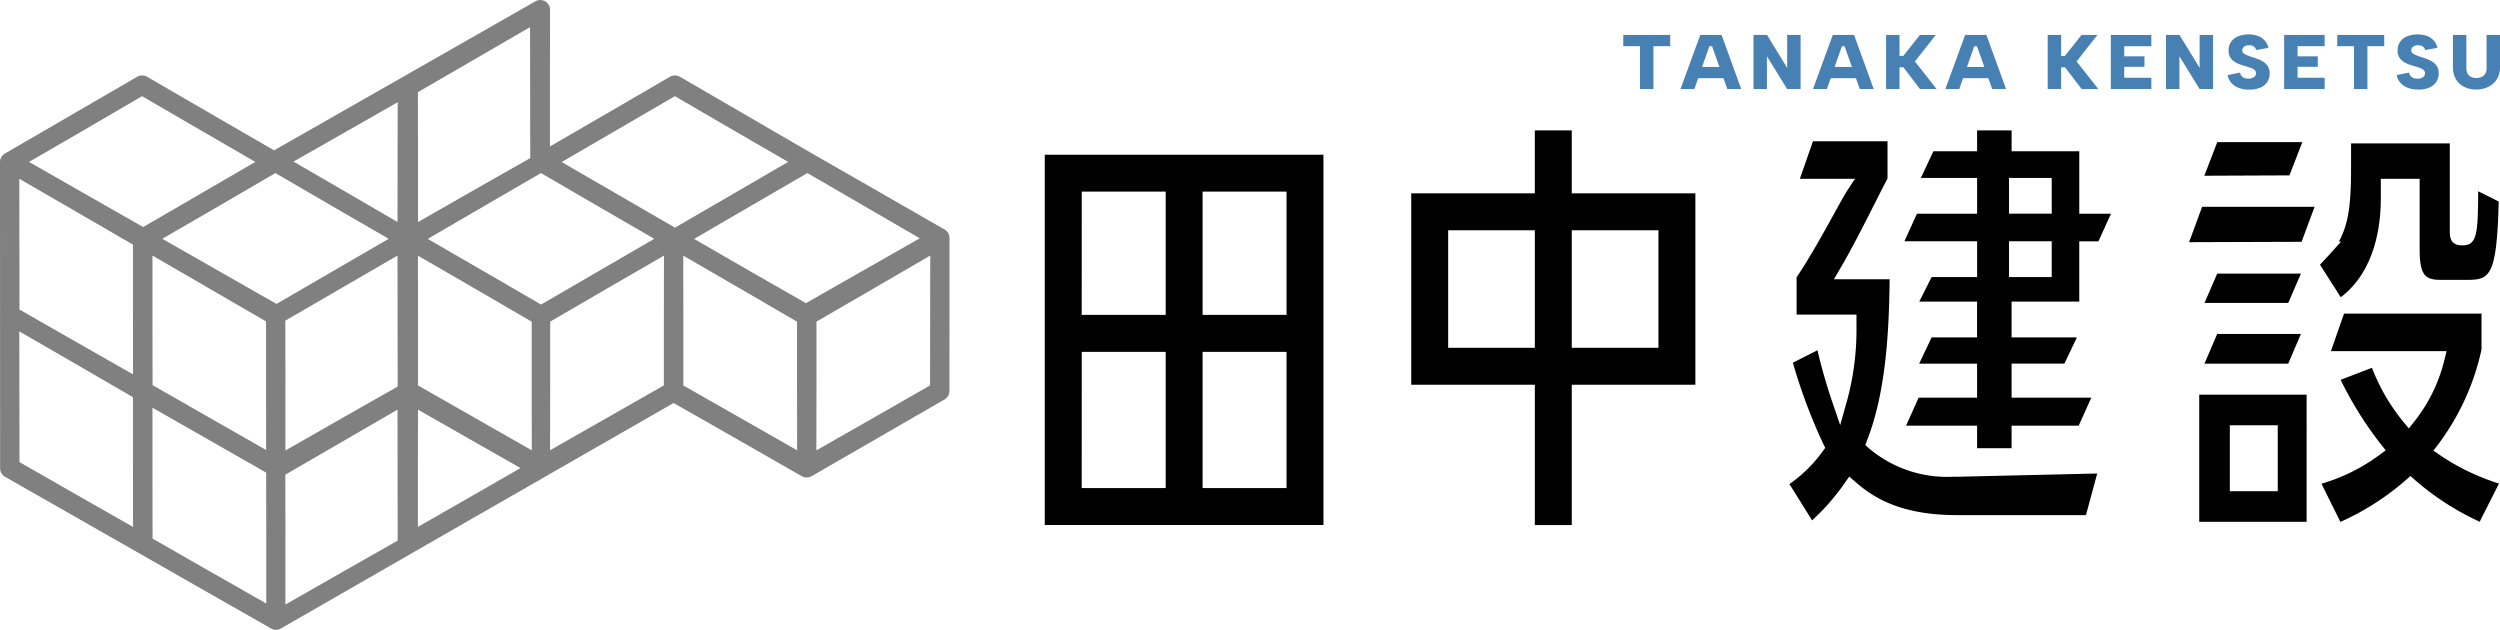
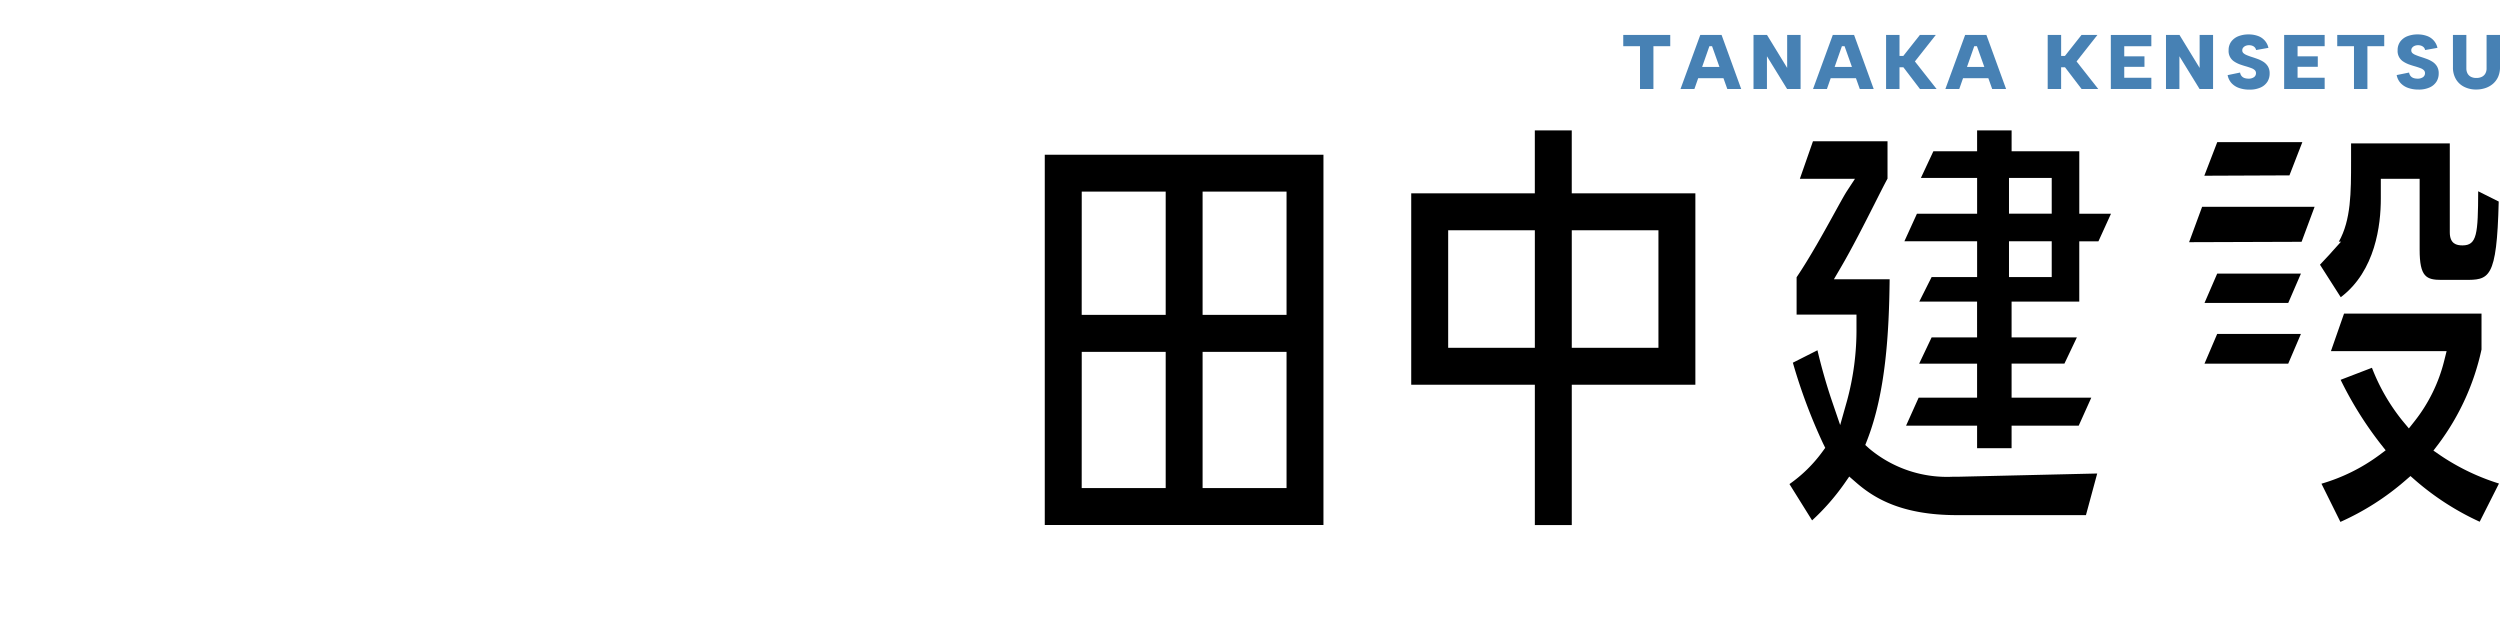
<svg xmlns="http://www.w3.org/2000/svg" width="228.754" height="57.632" viewBox="0 0 228.754 57.632">
  <defs>
    <clipPath id="clip-path">
      <rect id="長方形_272" data-name="長方形 272" width="228.754" height="57.632" fill="none" />
    </clipPath>
  </defs>
  <g id="グループ_773" data-name="グループ 773" transform="translate(0 0)">
    <g id="グループ_770" data-name="グループ 770">
      <g id="グループ_769" data-name="グループ 769" clip-path="url(#clip-path)">
        <path id="パス_12297" data-name="パス 12297" d="M339.194,57.081a12.817,12.817,0,0,0,3.015-2.962l.258-.353-.193-.392a50.057,50.057,0,0,1-2.769-7.4l2.25-1.137c.358,1.529.837,3.206,1.328,4.646l.751,2.2.631-2.237a24.752,24.752,0,0,0,.861-6.708V41.575h-5.479V38.156c1.2-1.774,2.508-4.141,3.463-5.874.525-.953.926-1.682,1.143-2.013l.733-1.12h-5.042l1.2-3.435h6.822v3.418c-.3.549-.717,1.379-1.161,2.257-.925,1.828-2.077,4.1-3.107,5.86l-.638,1.09h5.1c-.053,4.836-.35,10.327-2.049,14.7l-.181.465.371.335a11.069,11.069,0,0,0,7.671,2.569h.516l12.665-.295-1.031,3.809H354.526c-5.145,0-7.646-1.6-9.252-3l-.61-.53-.46.663a20.741,20.741,0,0,1-2.939,3.348ZM356.362,53.8V51.739h-6.5l1.151-2.562h5.348V46.062h-5.3l1.139-2.4h4.16V40.385h-5.289L352.2,38.14h4.164V34.866h-6.655l1.148-2.522h5.507V29.069H351.22l1.143-2.443h4V24.721h3.157v1.906h6.193v5.717h2.9l-1.148,2.522h-1.754v5.519h-6.193v3.274h5.974l-1.14,2.4h-4.834v3.116h7.293l-1.152,2.562h-6.141V53.8Zm2.919-15.663h3.91V34.866h-3.91Zm0-5.8h3.91V29.069h-3.91Z" transform="translate(-175.455 -12.787)" />
        <path id="パス_12298" data-name="パス 12298" d="M416.133,39.2h10.292l-1.19,3.2-10.292.035Z" transform="translate(-214.637 -20.275)" />
        <path id="パス_12299" data-name="パス 12299" d="M419.014,26.942H426.8l-1.181,3.041-7.789.033Z" transform="translate(-216.132 -13.936)" />
        <path id="パス_12300" data-name="パス 12300" d="M439.752,38.284l.864-.923c.079-.084.153-.169.226-.256l.838-.93-.2,0c1.117-1.989,1.117-4.5,1.117-7.371V27.188h9.033v8.13c0,1.064.621,1.2,1.161,1.2,1.327,0,1.423-1.039,1.437-4.953l1.879.939c-.177,7.171-.876,7.171-3.156,7.171h-2.065c-1.4,0-2.015-.263-2.015-2.769V30.425h-3.552v1.835c0,2.349-.482,6.6-3.667,9Z" transform="translate(-227.47 -14.064)" />
        <path id="パス_12301" data-name="パス 12301" d="M417.865,54.543l1.16-2.681h7.661l-1.159,2.681Z" transform="translate(-216.148 -26.826)" />
-         <path id="パス_12302" data-name="パス 12302" d="M440.032,75a16.777,16.777,0,0,0,5.28-2.611l.595-.446-.461-.583a33.18,33.18,0,0,1-3.66-5.867l2.865-1.1a18.03,18.03,0,0,0,2.808,4.863l.572.685.553-.7a14.6,14.6,0,0,0,2.675-5.474l.225-.9H440.9l1.2-3.435h12.578v3.286a22.307,22.307,0,0,1-3.941,8.652l-.46.6.625.431a20.456,20.456,0,0,0,5.373,2.583L454.51,78.48a24.614,24.614,0,0,1-5.859-3.765l-.474-.416-.477.413a23.887,23.887,0,0,1-5.934,3.783Z" transform="translate(-227.615 -30.74)" />
+         <path id="パス_12302" data-name="パス 12302" d="M440.032,75a16.777,16.777,0,0,0,5.28-2.611l.595-.446-.461-.583a33.18,33.18,0,0,1-3.66-5.867l2.865-1.1a18.03,18.03,0,0,0,2.808,4.863l.572.685.553-.7a14.6,14.6,0,0,0,2.675-5.474l.225-.9H440.9l1.2-3.435h12.578v3.286a22.307,22.307,0,0,1-3.941,8.652l-.46.6.625.431a20.456,20.456,0,0,0,5.373,2.583L454.51,78.48a24.614,24.614,0,0,1-5.859-3.765l-.474-.416-.477.413a23.887,23.887,0,0,1-5.934,3.783" transform="translate(-227.615 -30.74)" />
        <path id="パス_12303" data-name="パス 12303" d="M417.861,66.014l1.162-2.721h7.662l-1.162,2.721Z" transform="translate(-216.146 -32.74)" />
-         <path id="パス_12304" data-name="パス 12304" d="M416.863,74.808h9.827V86.443h-9.827Zm2.8,8.835h4.386V77.608h-4.386Z" transform="translate(-215.63 -38.696)" />
        <path id="パス_12305" data-name="パス 12305" d="M278.812,60.831V47.992H267.5V30.479h11.31V24.721h3.379v5.758H293.5V47.992H282.191V60.831Zm3.379-16.217h7.93V33.858h-7.93Zm-11.31,0h7.931V33.858h-7.931Z" transform="translate(-138.371 -12.787)" />
        <path id="パス_12306" data-name="パス 12306" d="M198.035,29.325h25.5V63.207h-25.5Zm14.441,30.5h7.682V47.364h-7.682Zm-11.062,0H209.1V47.364h-7.682Zm11.062-15.843h7.682V32.7h-7.682Zm-11.062,0H209.1V32.7h-7.682Z" transform="translate(-102.437 -15.169)" />
        <path id="パス_12307" data-name="パス 12307" d="M307.687,6.627h4.3V7.658h-1.539V11.57H309.22V7.658h-1.533Z" transform="translate(-159.157 -3.428)" fill="#4781b4" />
        <path id="パス_12308" data-name="パス 12308" d="M321.43,7.658h-.247l-1.37,3.912h-1.271l1.808-4.943H322.3l1.794,4.943h-1.271Zm-1.567,1.893h2.881v1.031h-2.881Z" transform="translate(-164.772 -3.428)" fill="#4781b4" />
        <path id="パス_12309" data-name="パス 12309" d="M336.687,6.627V11.57h-1.236l-1.843-2.994V11.57h-1.229V6.627h1.236l1.843,3.016V6.627Z" transform="translate(-171.93 -3.428)" fill="#4781b4" />
        <path id="パス_12310" data-name="パス 12310" d="M346.546,7.658H346.3l-1.37,3.912h-1.271l1.808-4.943h1.949l1.794,4.943h-1.272Zm-1.567,1.893h2.881v1.031h-2.881Z" transform="translate(-177.764 -3.428)" fill="#4781b4" />
        <path id="パス_12311" data-name="パス 12311" d="M357.5,6.627h1.229V8.548h.346l1.518-1.921h1.455L360.137,9.05l1.984,2.521H360.6l-1.519-1.991h-.353V11.57H357.5Z" transform="translate(-184.921 -3.428)" fill="#4781b4" />
        <path id="パス_12312" data-name="パス 12312" d="M371.633,7.658h-.247l-1.37,3.912h-1.271l1.808-4.943H372.5L374.3,11.57h-1.272Zm-1.567,1.893h2.881v1.031h-2.881Z" transform="translate(-190.74 -3.428)" fill="#4781b4" />
        <path id="パス_12313" data-name="パス 12313" d="M388.141,6.627h1.229V8.548h.346l1.518-1.921h1.455L390.782,9.05l1.984,2.521h-1.525l-1.519-1.991h-.353V11.57h-1.229Z" transform="translate(-200.773 -3.428)" fill="#4781b4" />
        <path id="パス_12314" data-name="パス 12314" d="M403.813,7.658h-2.479v.925h1.85v.96h-1.85v1h2.479V11.57h-3.707V6.627h3.707Z" transform="translate(-206.962 -3.428)" fill="#4781b4" />
        <path id="パス_12315" data-name="パス 12315" d="M414.872,6.627V11.57h-1.236l-1.843-2.994V11.57h-1.229V6.627H411.8l1.843,3.016V6.627Z" transform="translate(-212.373 -3.428)" fill="#4781b4" />
        <path id="パス_12316" data-name="パス 12316" d="M423.382,10.013a.65.65,0,0,0,.145.329.6.6,0,0,0,.268.176,1.1,1.1,0,0,0,.35.053.83.83,0,0,0,.512-.138.43.43,0,0,0,.18-.357.376.376,0,0,0-.11-.282.876.876,0,0,0-.3-.18c-.129-.05-.279-.1-.448-.152-.188-.052-.379-.112-.572-.18a2.549,2.549,0,0,1-.537-.261,1.136,1.136,0,0,1-.537-1.049,1.293,1.293,0,0,1,.24-.79,1.477,1.477,0,0,1,.65-.491,2.49,2.49,0,0,1,.939-.166,2.421,2.421,0,0,1,.854.141,1.484,1.484,0,0,1,.96,1.088l-1.13.2a.471.471,0,0,0-.127-.254.6.6,0,0,0-.237-.145.857.857,0,0,0-.271-.045.835.835,0,0,0-.311.056.56.56,0,0,0-.229.162.374.374,0,0,0-.089.247.339.339,0,0,0,.1.255.941.941,0,0,0,.279.176c.118.052.248.1.389.149.193.061.391.126.593.2a2.715,2.715,0,0,1,.565.272,1.314,1.314,0,0,1,.42.424,1.209,1.209,0,0,1,.159.646,1.4,1.4,0,0,1-.2.749,1.427,1.427,0,0,1-.615.53,2.385,2.385,0,0,1-1.038.2,2.777,2.777,0,0,1-.95-.152,1.684,1.684,0,0,1-.689-.448,1.5,1.5,0,0,1-.353-.727Z" transform="translate(-218.411 -3.375)" fill="#4781b4" />
        <path id="パス_12317" data-name="パス 12317" d="M436.668,7.658h-2.479v.925h1.85v.96h-1.85v1h2.479V11.57H432.96V6.627h3.707Z" transform="translate(-223.957 -3.428)" fill="#4781b4" />
        <path id="パス_12318" data-name="パス 12318" d="M443.024,6.627h4.3V7.658h-1.539V11.57h-1.229V7.658h-1.533Z" transform="translate(-229.163 -3.428)" fill="#4781b4" />
        <path id="パス_12319" data-name="パス 12319" d="M455.417,10.013a.649.649,0,0,0,.145.329.6.6,0,0,0,.268.176,1.1,1.1,0,0,0,.35.053.83.83,0,0,0,.512-.138.43.43,0,0,0,.18-.357.376.376,0,0,0-.11-.282.876.876,0,0,0-.3-.18c-.129-.05-.279-.1-.448-.152-.188-.052-.379-.112-.572-.18a2.548,2.548,0,0,1-.537-.261,1.136,1.136,0,0,1-.537-1.049,1.293,1.293,0,0,1,.24-.79,1.477,1.477,0,0,1,.65-.491,2.489,2.489,0,0,1,.939-.166,2.421,2.421,0,0,1,.854.141,1.484,1.484,0,0,1,.96,1.088l-1.13.2a.471.471,0,0,0-.127-.254.6.6,0,0,0-.237-.145.857.857,0,0,0-.271-.045.835.835,0,0,0-.311.056.56.56,0,0,0-.229.162.374.374,0,0,0-.089.247.339.339,0,0,0,.1.255A.94.94,0,0,0,456,8.4c.118.052.248.1.389.149.193.061.391.126.593.2a2.714,2.714,0,0,1,.565.272,1.314,1.314,0,0,1,.42.424,1.209,1.209,0,0,1,.159.646,1.4,1.4,0,0,1-.2.749,1.427,1.427,0,0,1-.615.53,2.385,2.385,0,0,1-1.038.2,2.777,2.777,0,0,1-.95-.152,1.685,1.685,0,0,1-.689-.448,1.5,1.5,0,0,1-.353-.727Z" transform="translate(-234.981 -3.375)" fill="#4781b4" />
        <path id="パス_12320" data-name="パス 12320" d="M464.952,6.627h1.229V9.678a.974.974,0,0,0,.113.484.732.732,0,0,0,.318.3,1.058,1.058,0,0,0,.48.1,1.118,1.118,0,0,0,.494-.1.744.744,0,0,0,.329-.3.949.949,0,0,0,.116-.484V6.627h1.229V9.565a2.146,2.146,0,0,1-.176.9,1.827,1.827,0,0,1-.484.643,2.064,2.064,0,0,1-.7.385,2.677,2.677,0,0,1-.826.127,2.418,2.418,0,0,1-1.06-.23,1.827,1.827,0,0,1-.769-.685,2.082,2.082,0,0,1-.29-1.14Z" transform="translate(-240.505 -3.428)" fill="#4781b4" />
      </g>
    </g>
-     <path id="パス_12324" data-name="パス 12324" d="M26.117,49.246l-.009-5.812,5.012-2.906,5.251-3.044.009,6.134.009,5.849-5.021,2.851-5.251,3Zm12.121-6.391.009-5.371,4.69,2.676,4.69,2.667-4.7,2.7-4.69,2.685Zm-19.2,9.334L13.96,49.282l-.009-5.849V37.309l5,2.851,4.718,2.694.285.166.4.23.009,5.849v6.125ZM6.879,45.2,1.784,42.284l-.009-5.84L1.766,30.32,7.09,33.4l5.076,2.943v5.794l.009,6.079Zm16.985-4.3-.239-.138-4.773-2.722-4.892-2.8-.009-5.784V23.386l5.316,3.081,5.076,2.943v5.738l.009,6.023Zm2.253-5.748-.009-5.812L31.12,26.43l5.251-3.044.009,6.134.009,5.849-5.021,2.851-5.251,3Zm17.2,3.007-5.067-2.888v-5.8l-.009-6.079,5.334,3.09,5.076,2.952v5.757l.009,6.014Zm7.026-2.97V29.428l5.076-2.952,5.334-3.09-.009,6.079v5.8l-5.067,2.888L50.331,41.2Zm17.252,2.97-5.067-2.888v-5.8l-.009-6.079,5.334,3.09,5.076,2.952v5.757l.009,6.014ZM74.7,39.534l.009-4.984V29.428l5.076-2.943,5.334-3.1-.009,5.959L85.1,35.267l-5.076,2.906L74.7,41.208ZM6.879,31.239,1.784,28.324l-.009-5.84L1.766,16.36,7.09,19.441l5.076,2.943v5.794l.009,6.079ZM20.195,24.9,14.852,21.85l5.3-3.072L25.2,15.836l5.058,2.943,5.306,3.072L30.32,24.894,25.3,27.809Zm24.531.193L40.072,22.4l-.331-.193-.6-.349,5.278-3.072L49.5,15.836l5.058,2.943,5.306,3.072-5.3,3.081-5.058,2.934ZM71.243,26.31l-2.382-1.361L66.3,23.469l-2.786-1.609,5.325-3.1,5.04-2.924L78.9,18.751l5.26,3.053L78.83,24.839l-5.085,2.9ZM31.616,17.546l-4.764-2.759,4.782-2.722,4.755-2.713-.018,10.962ZM8,17.868,2.658,14.815l5.3-3.072L13,8.8l5.058,2.943,5.306,3.072-5.242,3.044L13.1,20.774Zm48.979.193-4.653-2.694L52,15.174l-.6-.349,5.279-3.072L61.752,8.8l5.058,2.943,5.306,3.072-5.3,3.081-5.058,2.934ZM38.247,14.245l-.009-5.812,5.012-2.906L48.5,2.483l.009,6.134.009,5.849L43.5,17.316l-5.251,3ZM49.337,0l-.23.064-.1.046L37.483,6.686,25.078,13.757l-5.876-3.4L13.445,7.017l-.1-.055-.221-.055h-.23l-.23.055-.1.055L.441,14.052l-.138.1-.11.129-.028.028-.018.018-.019.028-.009.028-.009.009L.1,14.42l-.028.046-.009.018-.037.11-.009.064L.009,14.7v.009L0,14.741v.083l.009,28.03.009.12.055.23.12.193.166.166.1.064L12.636,50.57l6.088,3.476,6.088,3.467.046.028.037.018.064.028.055.018.175.028.349-.037.156-.083,17.169-9.868,18.77-10.769,5.941,3.384,5.8,3.32.11.046.221.064.23-.009.221-.055.11-.055,12.157-7.017.1-.064.166-.166.119-.2.055-.221.009-.12.009-6.925V21.924l.009-.074-.009-.1-.009-.11-.055-.212-.11-.2-.166-.156-.1-.064-5.858-3.366-6.263-3.587L62.2,7.017l-.11-.055-.221-.055h-.23l-.23.055-.1.055L56,10.107,50.321,13.4V6.925L50.331.883l-.009-.12L50.266.543l-.12-.193L49.99.184l-.1-.064-.1-.055L49.567.009Z" transform="translate(0 0)" fill="gray" />
  </g>
</svg>